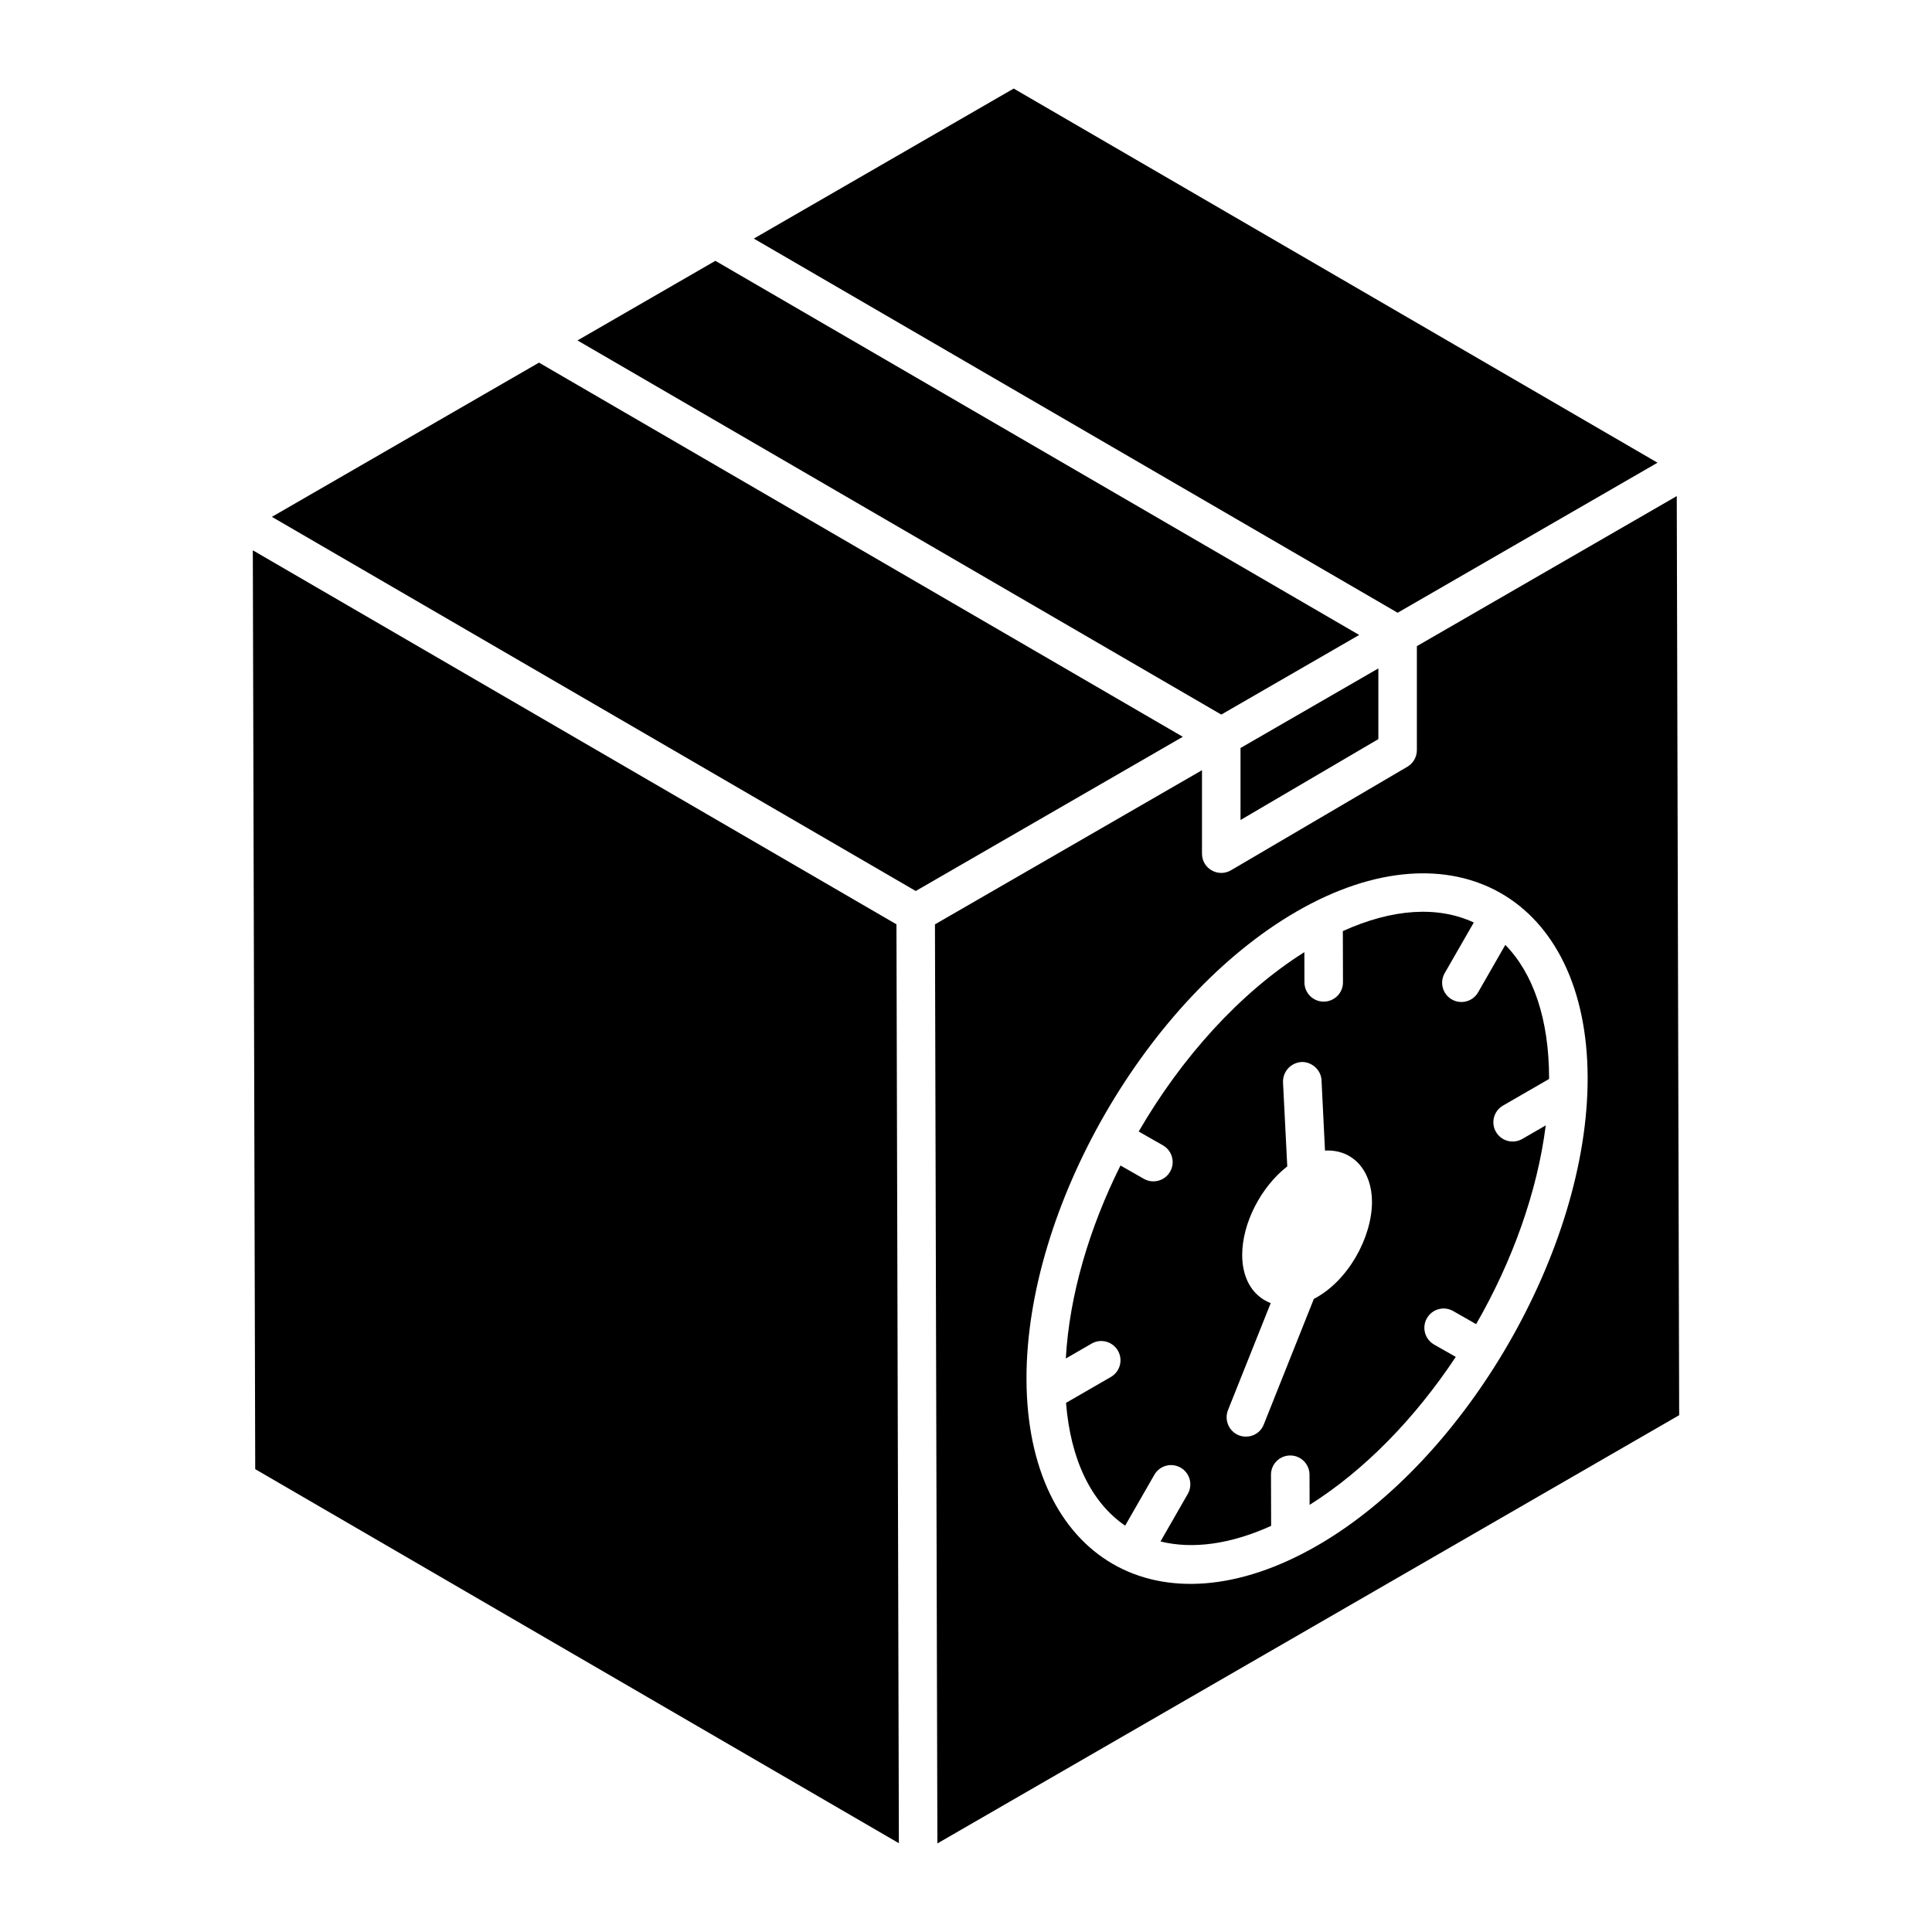
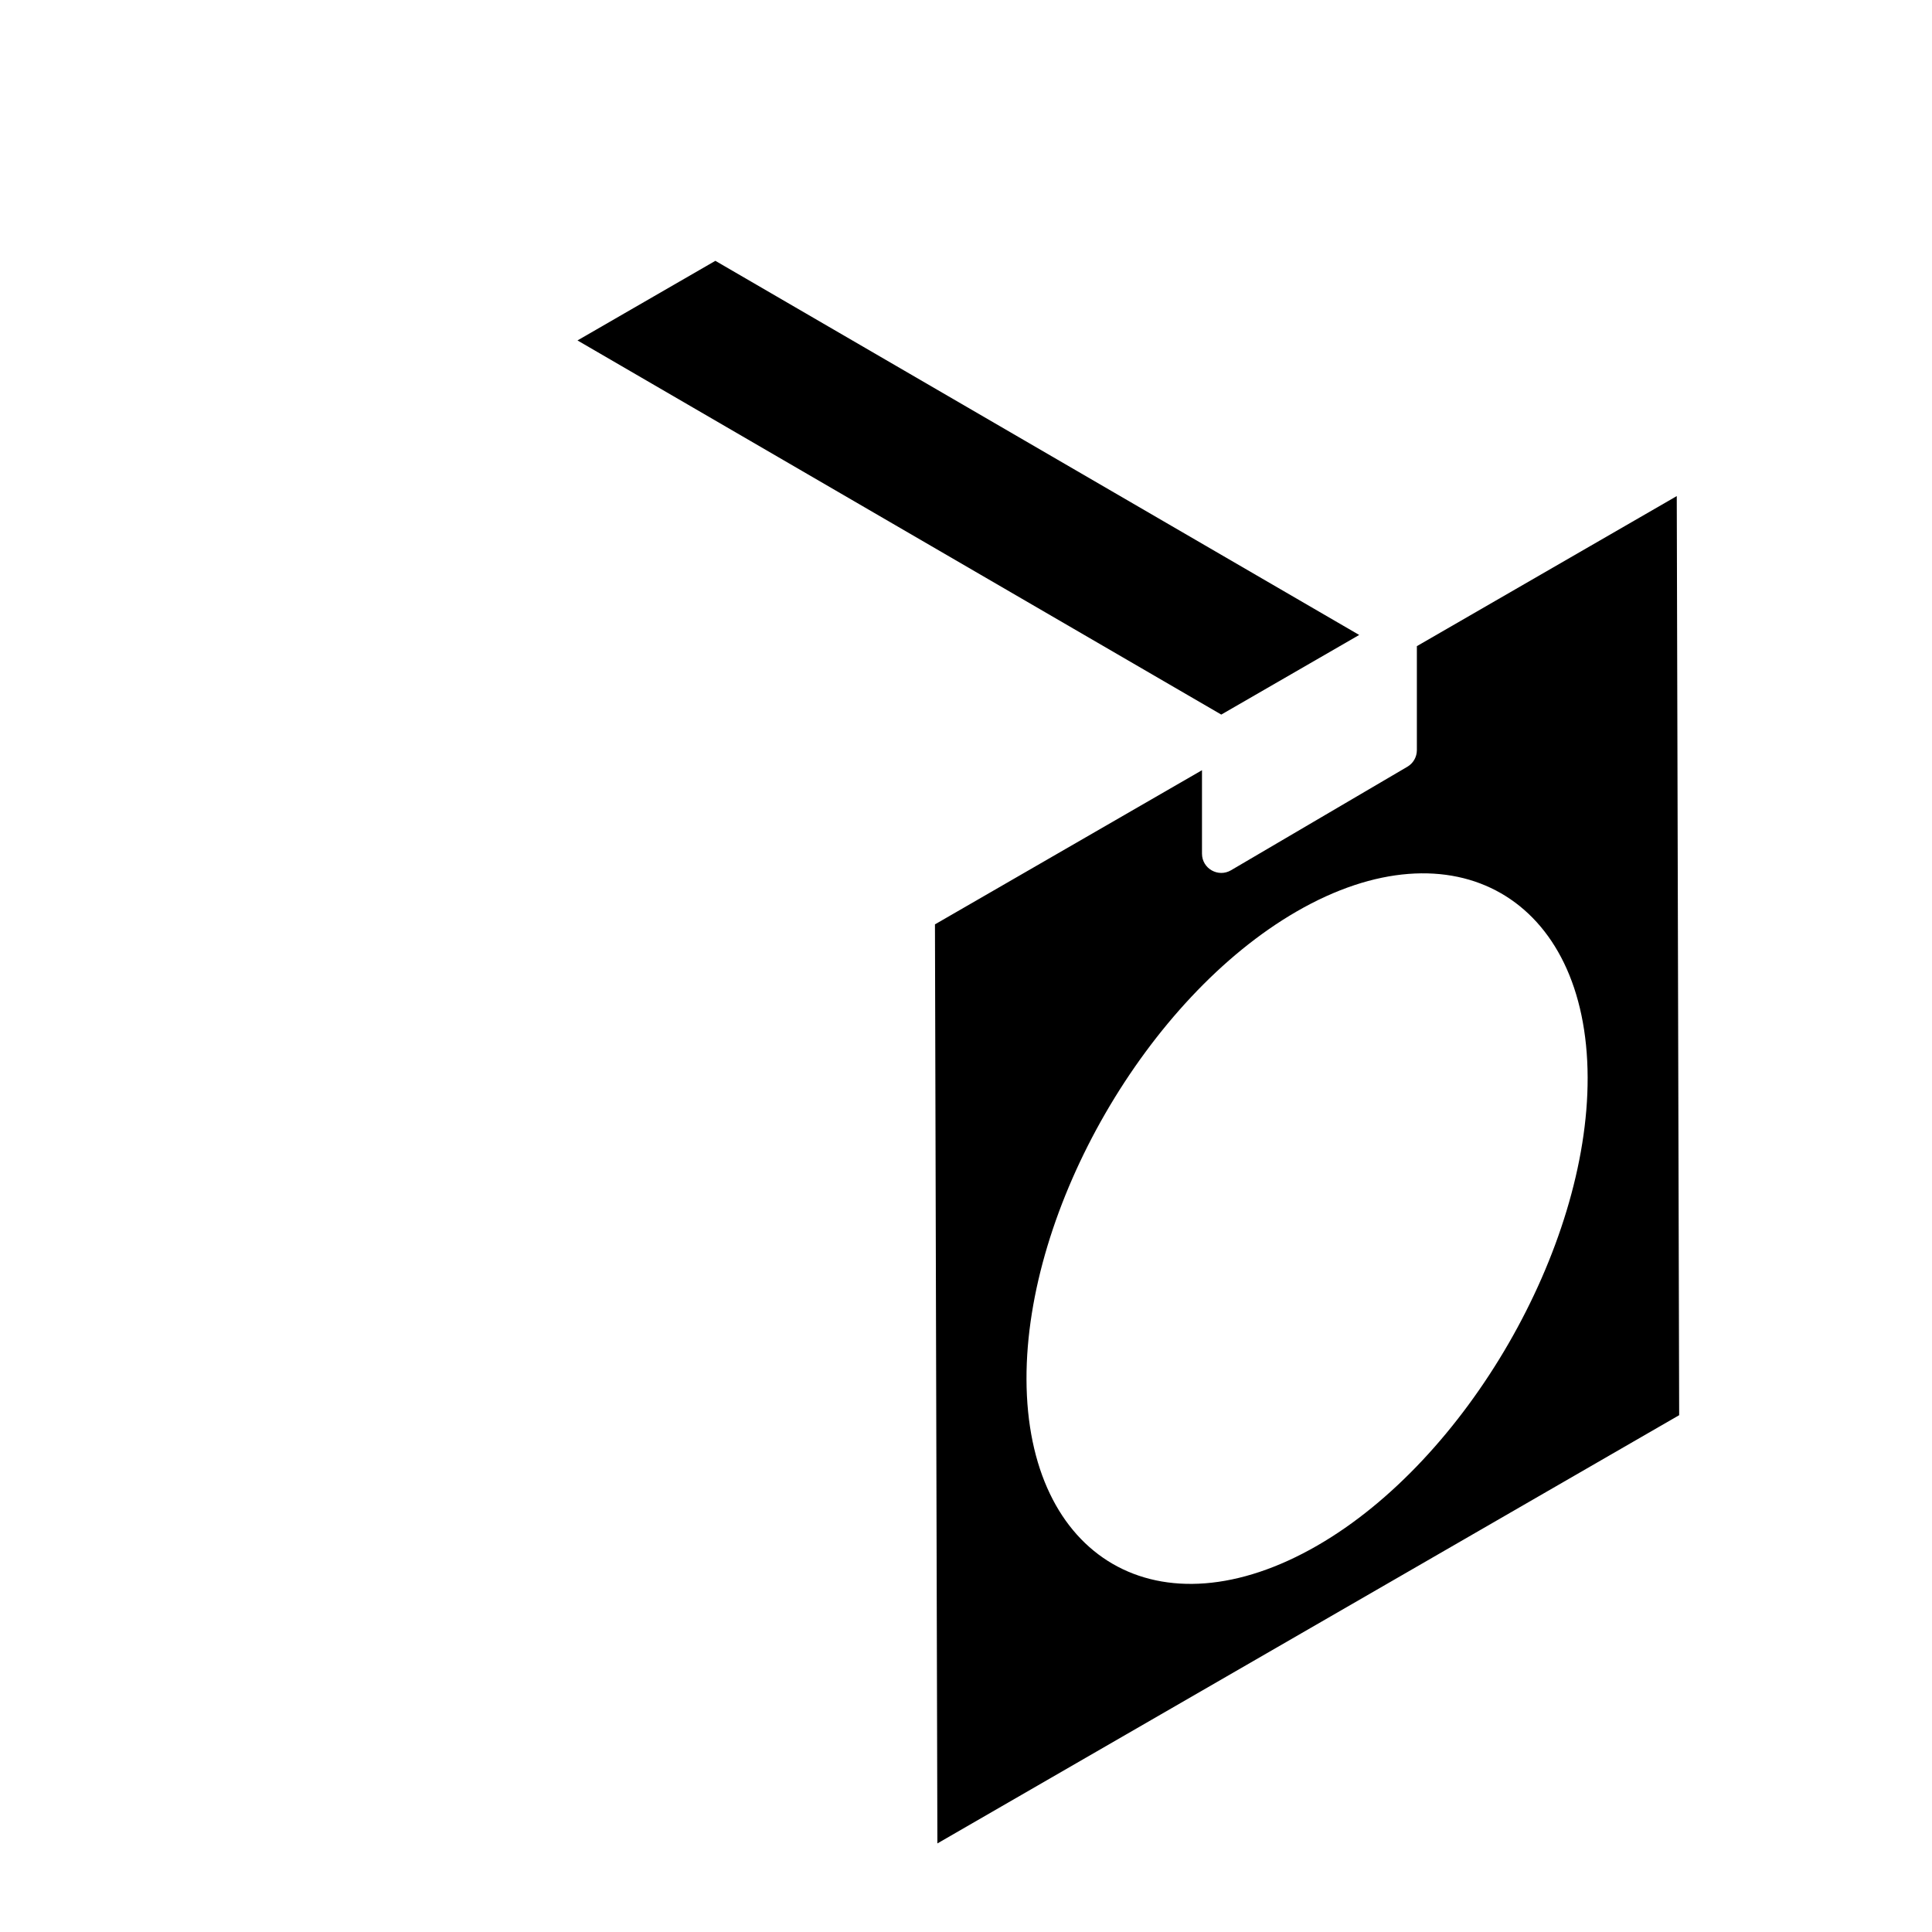
<svg xmlns="http://www.w3.org/2000/svg" fill="#000000" width="800px" height="800px" version="1.1" viewBox="144 144 512 512">
  <g>
-     <path d="m472.75 361.31 36.527-21.438v-18.734l-36.527 21.09z" />
-     <path d="m211 289.84 0.637 243.5 54.125 31.461 116.45 67.668c-0.105-39.535-0.465-176.55-0.641-243.51-15.535-9.027-150.35-87.371-170.57-99.121z" />
    <path d="m504.2 312.27-170.62-99.148-36.539 21.098 170.61 99.152z" />
-     <path d="m583.26 266.62-170.62-99.152-68.871 39.762 170.62 99.156z" />
-     <path d="m286.84 240.1-70.785 40.871 170.62 99.152 70.781-40.867z" />
-     <path d="m535.71 406.98c-1.398 2.438-4.512 3.289-6.969 1.883-2.441-1.406-3.289-4.527-1.883-6.969l7.711-13.422c-9.551-4.449-21.574-3.672-34.703 2.277l0.035 13.574c0.012 2.82-2.273 5.109-5.09 5.117h-0.016c-2.812 0-5.094-2.277-5.106-5.09l-0.02-8.02c-17.109 10.777-32.551 27.949-43.906 47.535l6.422 3.66c2.449 1.395 3.305 4.516 1.91 6.965-1.398 2.453-4.519 3.301-6.965 1.91l-6.195-3.531c-8.312 16.668-13.555 34.473-14.484 51.145l6.832-3.945c2.426-1.414 5.562-0.574 6.973 1.871 1.41 2.441 0.574 5.562-1.871 6.973l-11.879 6.856c1.203 15.066 6.668 26.375 15.668 32.547l7.742-13.488c1.402-2.449 4.512-3.289 6.969-1.883 2.441 1.406 3.289 4.519 1.883 6.969l-7.227 12.59c8.535 2.113 18.555 0.734 29.32-4.133l-0.039-13.539c-0.012-2.816 2.269-5.109 5.09-5.117h0.016c2.812 0 5.094 2.273 5.106 5.09l0.023 8c14.641-9.203 28.055-23.098 38.738-39.215l-5.746-3.273c-2.449-1.395-3.305-4.516-1.91-6.965 1.395-2.453 4.512-3.316 6.965-1.91l6.086 3.469c9.637-16.73 16.23-35.133 18.449-52.672l-6.223 3.594c-2.43 1.402-5.559 0.578-6.973-1.871-1.41-2.441-0.574-5.562 1.871-6.973l12.195-7.043c0-0.129 0.016-0.262 0.016-0.391-0.043-15.422-4.148-27.531-11.602-35.148zm-43.527 81.246-13.27 33.277c-1.02 2.652-3.981 3.879-6.637 2.859-2.551-1.02-3.879-3.981-2.859-6.637l11.332-28.379c-5.41-2.144-7.555-7.352-7.555-12.762 0-8.473 5.004-18.07 11.945-23.48l-1.125-22.254c-0.102-2.859 2.043-5.207 4.898-5.41 2.652-0.102 5.207 2.043 5.309 4.898l0.918 18.578c7.555-0.406 12.453 5.512 12.453 13.578 0.004 9.398-6.324 21.035-15.41 25.73z" />
    <path d="m588.36 275.47c1.691-0.977-66.555 38.426-68.875 39.766v27.559c0 1.809-0.957 3.484-2.523 4.402l-46.734 27.434c-3.379 1.984-7.688-0.441-7.688-4.402v-22.117l-70.766 40.855c0.094 34.254 0.555 209.1 0.645 243.56l196.58-113.49zm-95.168 278.07c-42.098 24.312-77.02 3.438-77.16-44.016-0.129-45.488 31.996-101.11 71.605-123.98 41.637-24.039 76.969-3.516 77.105 43.984 0.129 45.477-32.199 101.29-71.551 124.01z" />
  </g>
</svg>